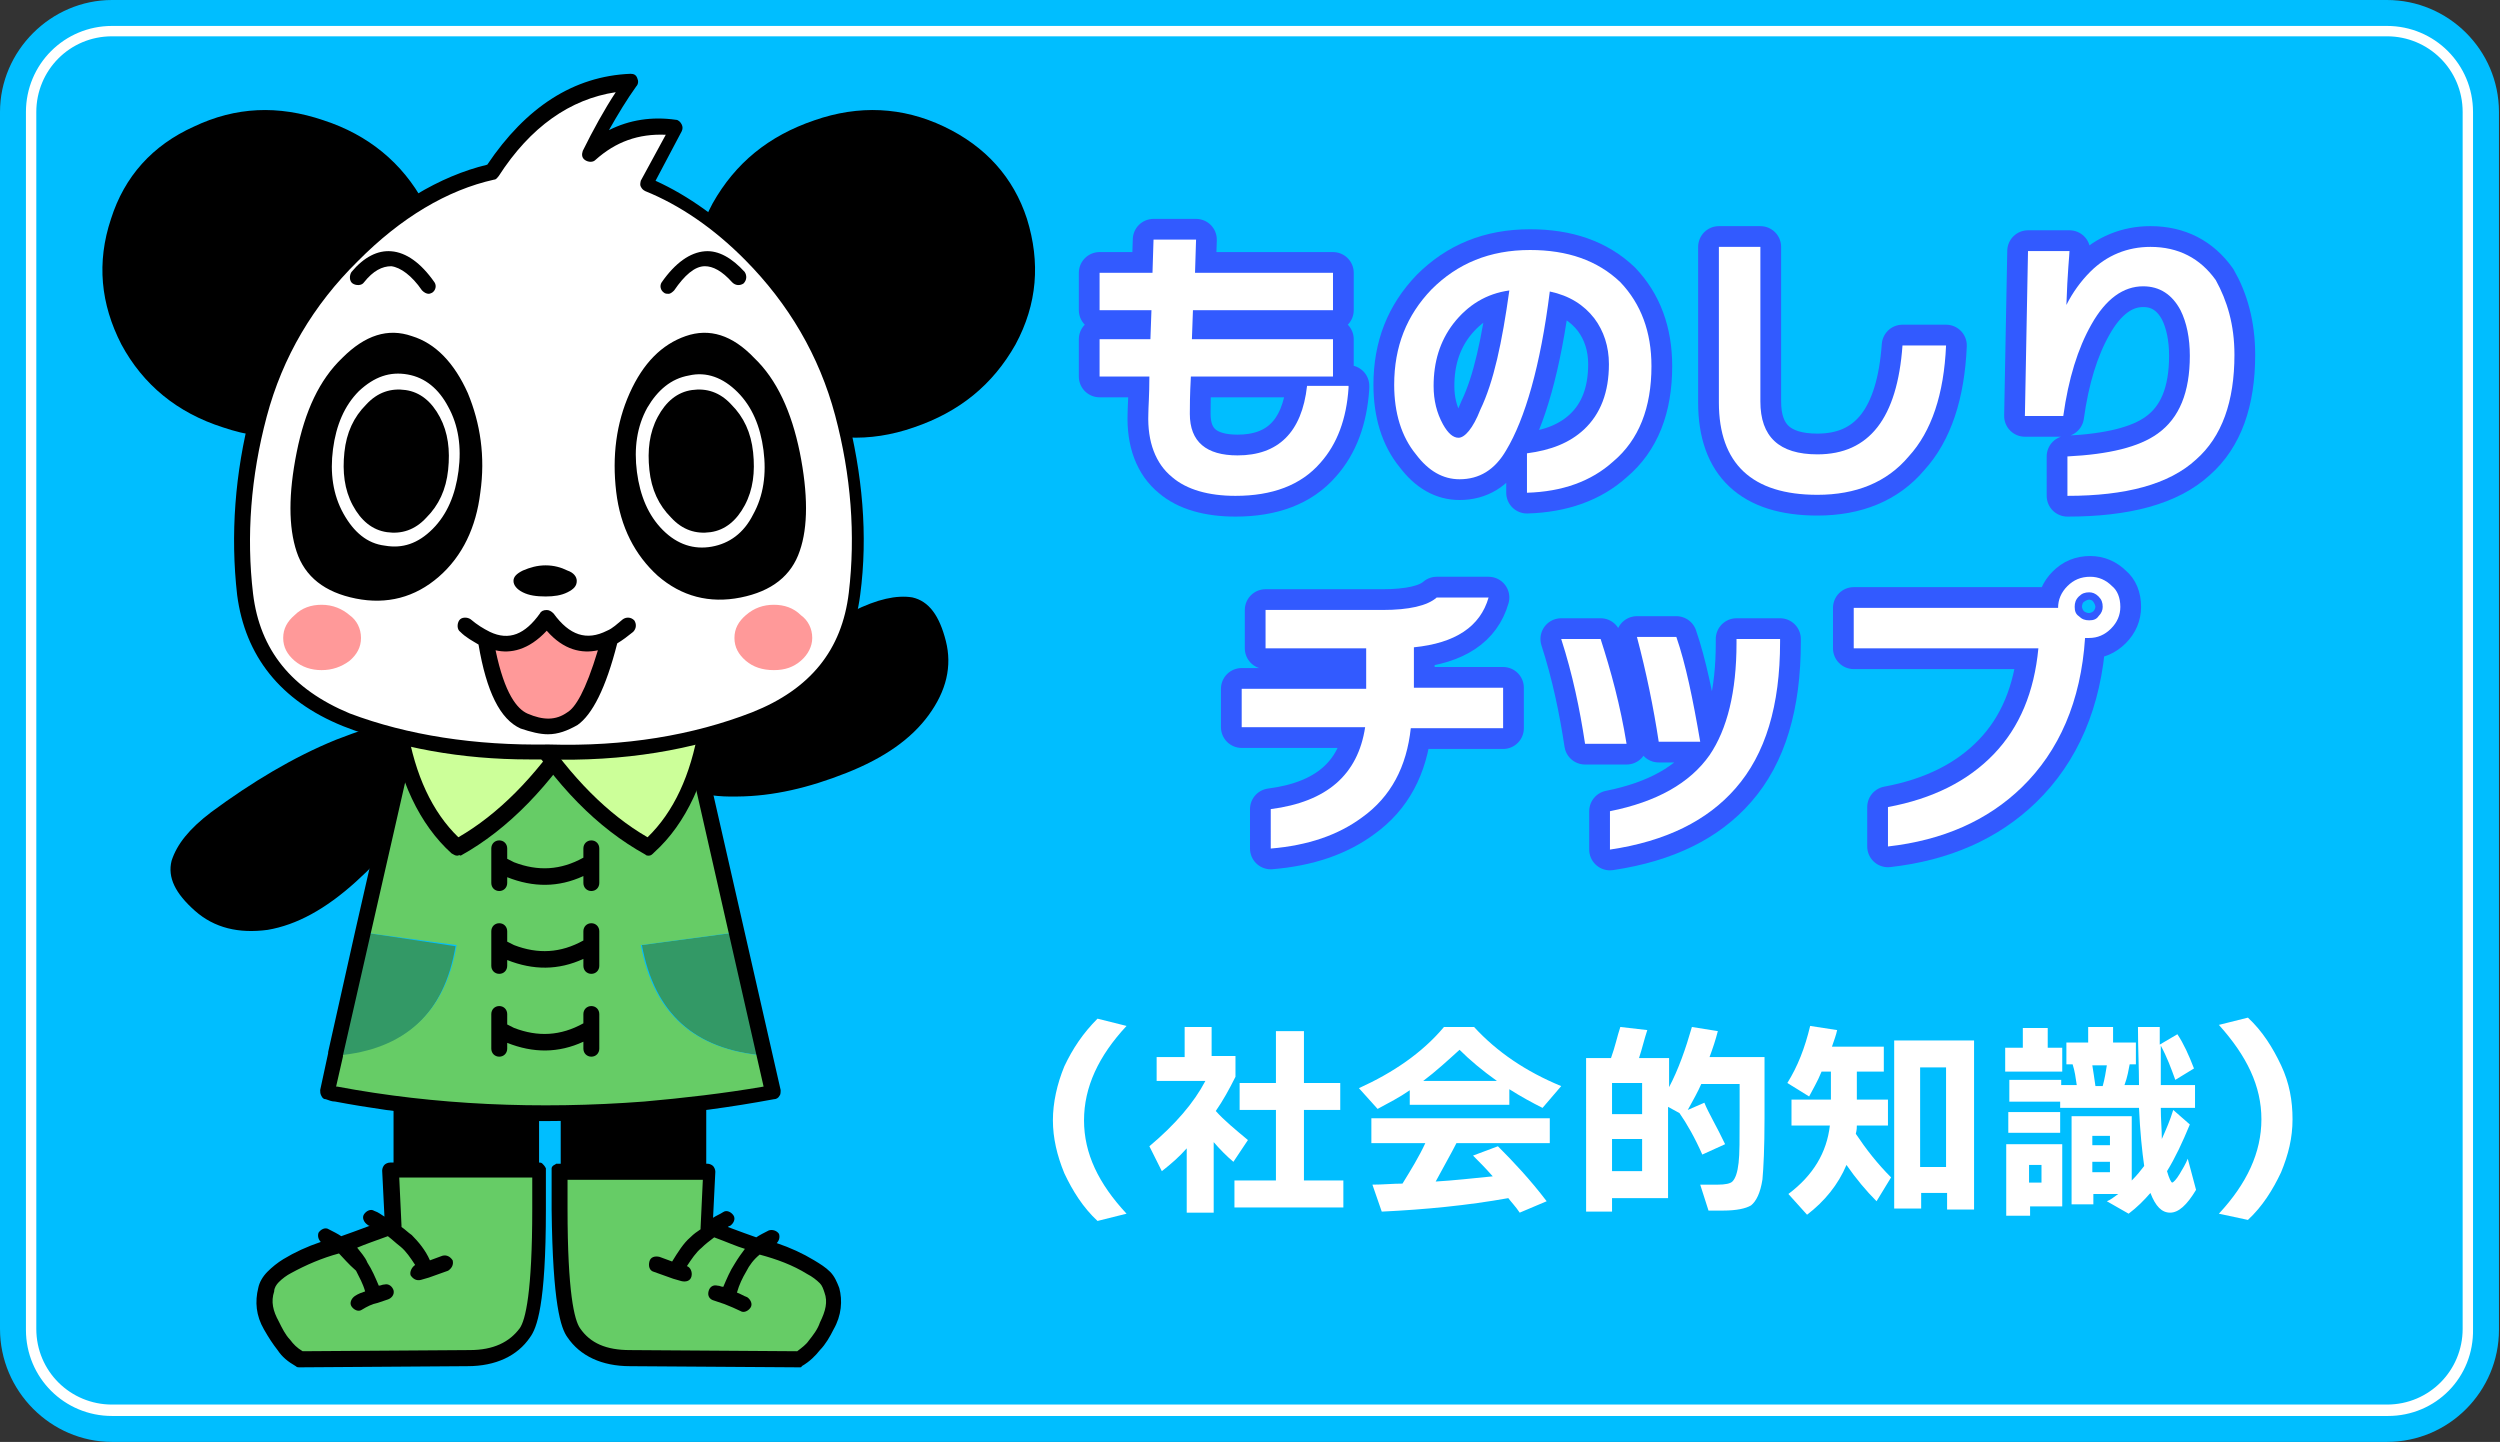
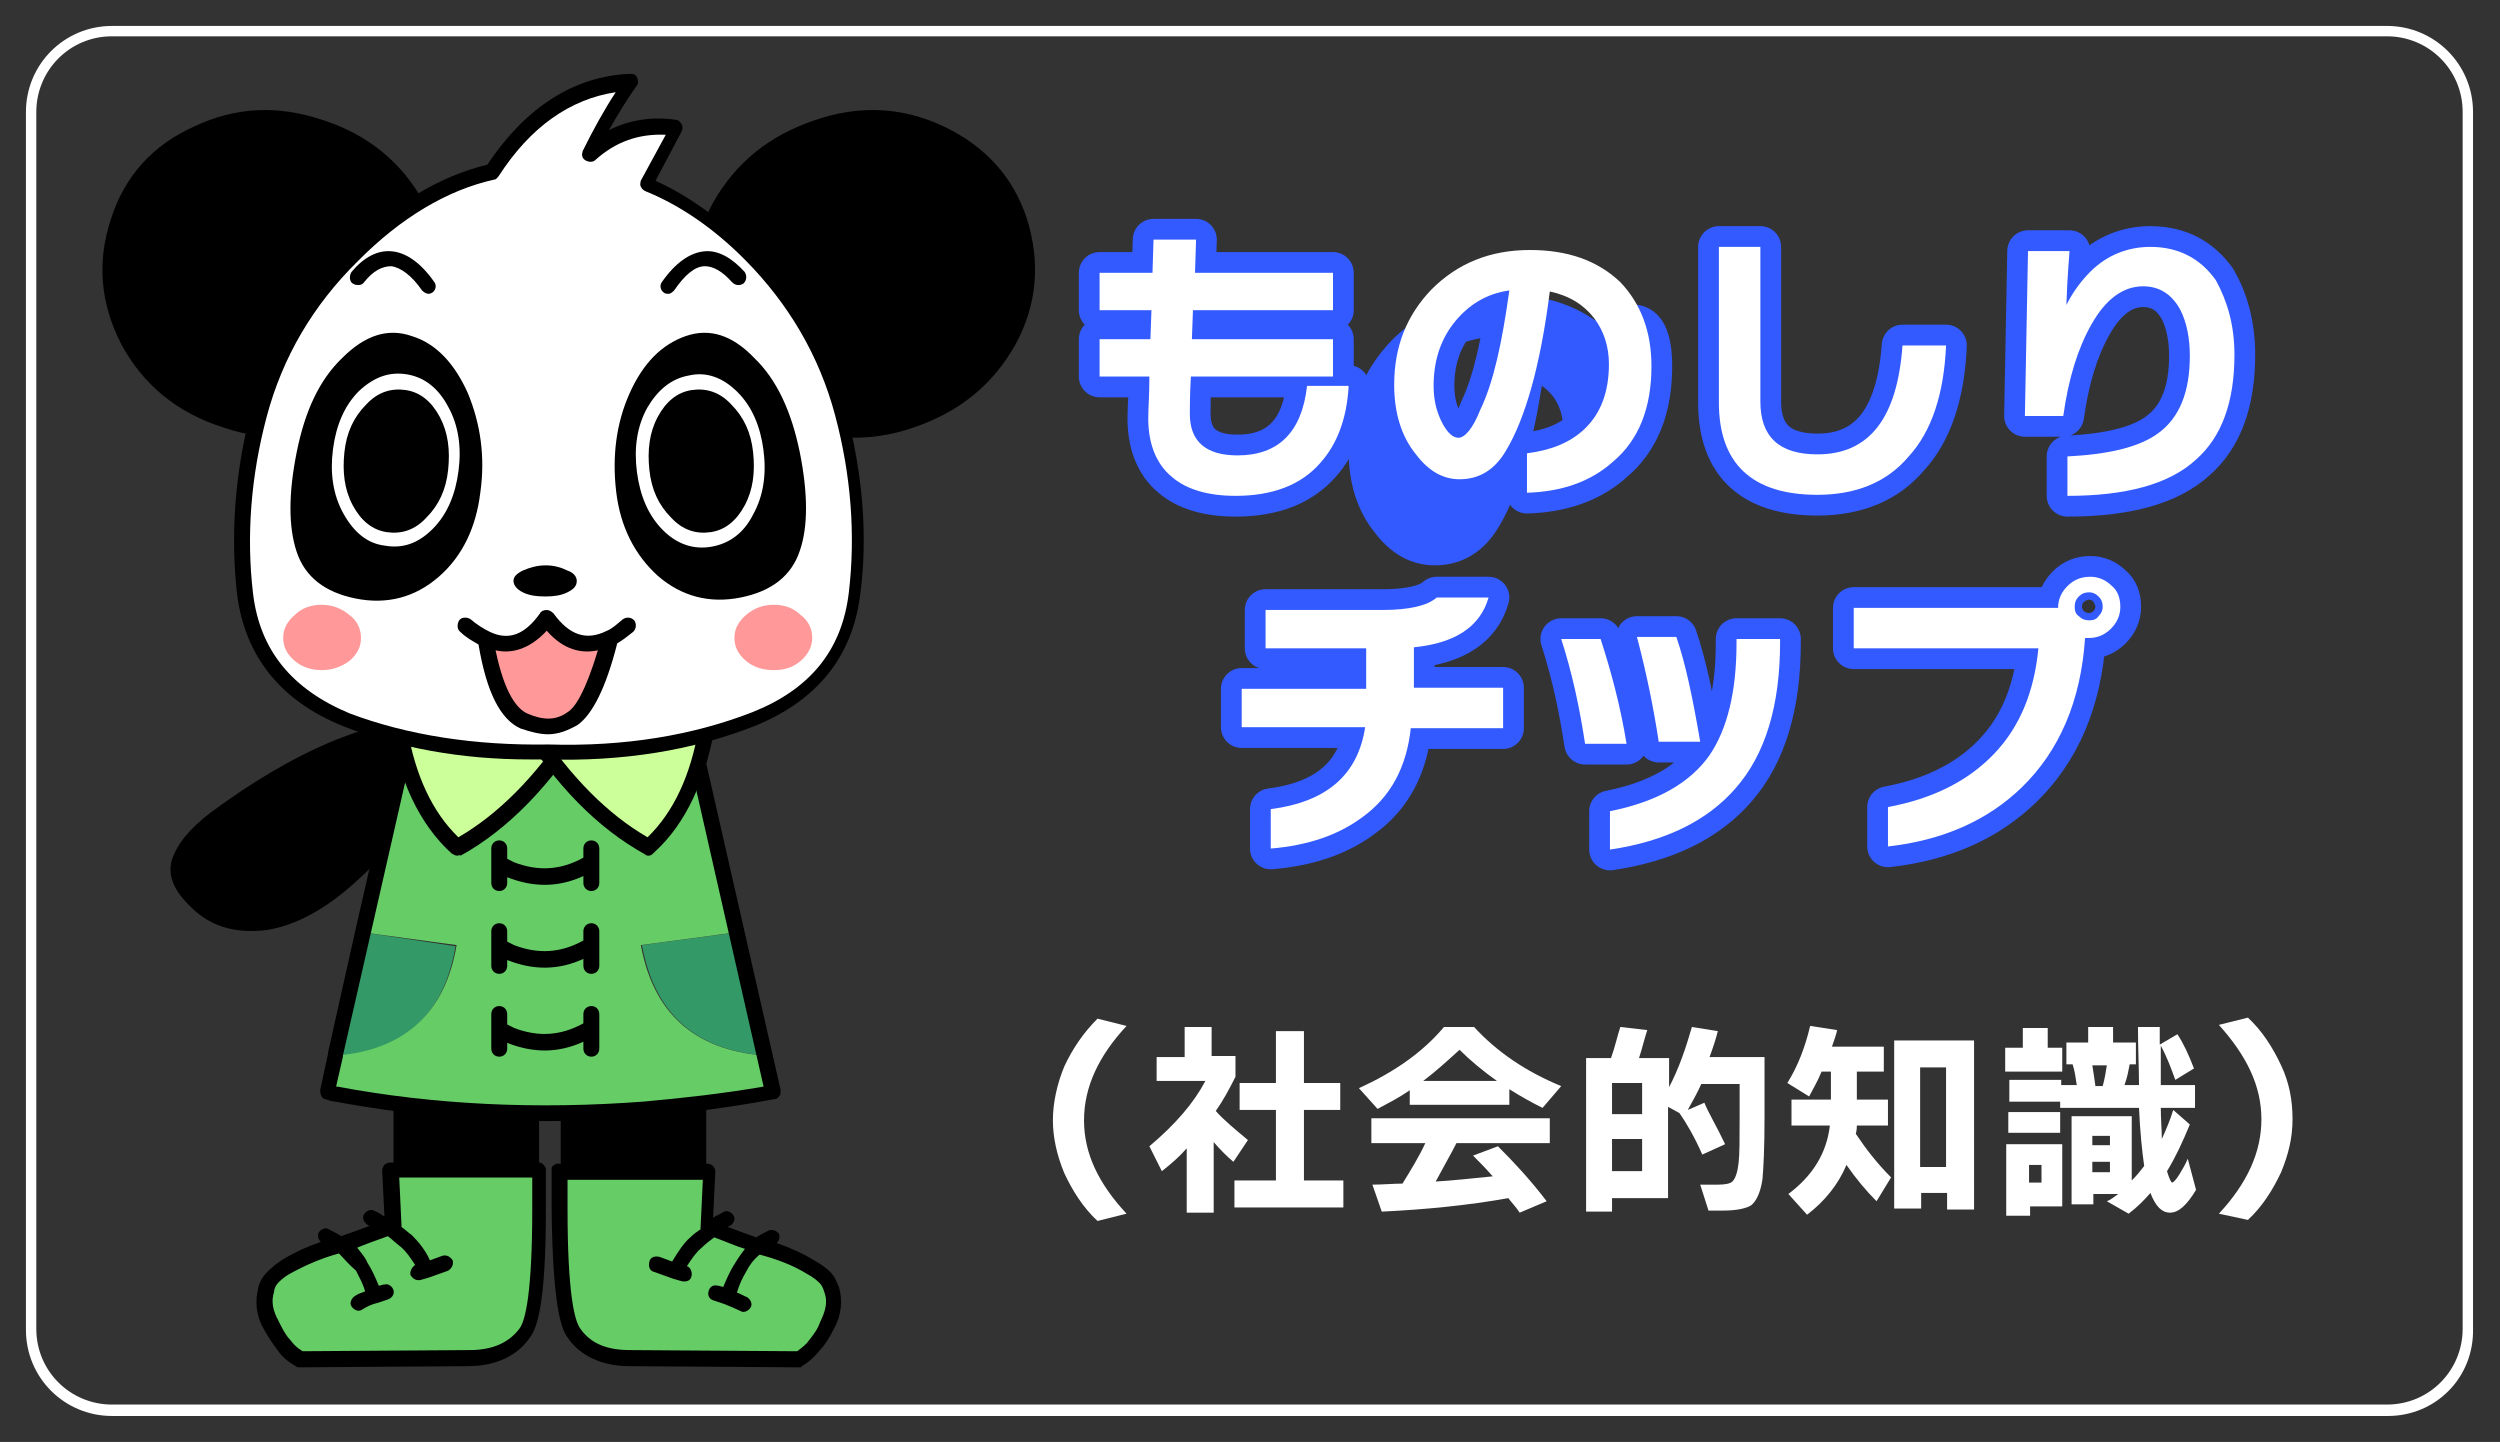
<svg xmlns="http://www.w3.org/2000/svg" version="1.1" id="レイヤー_1" x="0px" y="0px" viewBox="0 0 241 139" style="enable-background:new 0 0 241 139;" xml:space="preserve">
  <rect x="0" y="0" width="241" height="139" fill="#333333" stroke="none" />
  <style type="text/css">
	.st0{fill:#00BEFF;}
	.st1{fill:#FFFFFF;}
	.st2{fill:#325AFF;stroke:#325AFF;stroke-width:4;stroke-linecap:round;stroke-linejoin:round;stroke-miterlimit:10;}
	.st3{fill:#66CC66;}
	.st4{fill:#336666;}
	.st5{fill:#339966;}
	.st6{fill:#CCFF99;}
	.st7{fill:#FF9999;}
</style>
  <g>
-     <path class="st0" d="M10.8,139h219.3c6,0,10.8-4.9,10.8-10.8V10.8c0-6-4.9-10.8-10.8-10.8H10.8C4.9,0,0,4.9,0,10.8v117.3   C0,134.1,4.9,139,10.8,139z" />
    <path class="st1" d="M230.2,136.5H10.8c-4.6,0-8.3-3.7-8.3-8.3V10.8c0-4.6,3.7-8.3,8.3-8.3h219.3c4.6,0,8.3,3.7,8.3,8.3v117.3   C238.5,132.8,234.8,136.5,230.2,136.5z M10.8,3.5c-4.1,0-7.3,3.3-7.3,7.3v117.3c0,4.1,3.3,7.3,7.3,7.3h219.3c4.1,0,7.3-3.3,7.3-7.3   V10.8c0-4.1-3.3-7.3-7.3-7.3H10.8z" />
    <g>
      <g>
        <path class="st2" d="M130,37.4c-0.2,3-1.1,5.4-2.7,7.2c-1.9,2.2-4.7,3.2-8.2,3.2c-2.6,0-4.7-0.6-6.1-1.8     c-1.6-1.3-2.4-3.4-2.3-6.1c0-0.6,0.1-1.8,0.1-3.6h-4.8v-3.6h4.9l0.1-2.8h-5v-3.6h5.1l0.1-3.2h4.1l-0.1,3.2h13.3v3.6h-13.5     l-0.1,2.8h13.6v3.6h-13.7c-0.1,1.8-0.1,3-0.1,3.6c0,2.7,1.6,4,4.6,4c3.9,0,6.2-2.2,6.7-6.7H130z" />
-         <path class="st2" d="M159.2,35.3c0,4-1.2,7.1-3.7,9.2c-2.1,1.9-4.9,2.9-8.3,3v-3.8c2.3-0.3,4.1-1,5.5-2.3     c1.6-1.5,2.4-3.6,2.4-6.3c0-1.7-0.5-3.2-1.4-4.4c-1-1.3-2.4-2.2-4.3-2.6c-0.9,7.2-2.4,12.3-4.2,15.3c-1.1,1.9-2.6,2.8-4.5,2.8     c-1.6,0-3-0.8-4.2-2.4c-1.4-1.7-2.1-4-2.1-6.7c0-3.7,1.2-6.7,3.6-9.2c2.5-2.5,5.6-3.8,9.5-3.8c3.6,0,6.5,1,8.7,3.1     C158.2,29.3,159.2,32,159.2,35.3z M145.5,28c-2.2,0.3-4,1.4-5.4,3.2c-1.3,1.7-1.9,3.7-1.9,6c0,1.4,0.3,2.6,0.9,3.7     c0.5,0.9,1,1.3,1.5,1.3c0.6,0,1.4-0.9,2.1-2.7C144,36.8,144.8,33,145.5,28z" />
+         <path class="st2" d="M159.2,35.3c0,4-1.2,7.1-3.7,9.2c-2.1,1.9-4.9,2.9-8.3,3v-3.8c2.3-0.3,4.1-1,5.5-2.3     c0-1.7-0.5-3.2-1.4-4.4c-1-1.3-2.4-2.2-4.3-2.6c-0.9,7.2-2.4,12.3-4.2,15.3c-1.1,1.9-2.6,2.8-4.5,2.8     c-1.6,0-3-0.8-4.2-2.4c-1.4-1.7-2.1-4-2.1-6.7c0-3.7,1.2-6.7,3.6-9.2c2.5-2.5,5.6-3.8,9.5-3.8c3.6,0,6.5,1,8.7,3.1     C158.2,29.3,159.2,32,159.2,35.3z M145.5,28c-2.2,0.3-4,1.4-5.4,3.2c-1.3,1.7-1.9,3.7-1.9,6c0,1.4,0.3,2.6,0.9,3.7     c0.5,0.9,1,1.3,1.5,1.3c0.6,0,1.4-0.9,2.1-2.7C144,36.8,144.8,33,145.5,28z" />
        <path class="st2" d="M187.6,33.3c-0.2,4.7-1.4,8.3-3.6,10.7c-2.1,2.5-5.1,3.7-8.8,3.7c-6.3,0-9.5-3-9.5-8.9v-15h4v14.9     c0,3.4,1.8,5.1,5.5,5.1c5,0,7.7-3.5,8.2-10.5H187.6z" />
        <path class="st2" d="M215.4,34.2c0,4.5-1.2,7.9-3.7,10.1c-2.6,2.4-6.8,3.5-12.4,3.5V44c4-0.2,6.9-0.9,8.7-2.2     c2.1-1.5,3.1-4,3.1-7.5c0-1.7-0.3-3.2-0.9-4.4c-0.8-1.5-2-2.3-3.6-2.3c-1.9,0-3.6,1.2-5,3.7c-1.3,2.3-2.2,5.2-2.7,8.8h-3.7     c0.1-5.7,0.2-11,0.3-15.9h4c0,0.3-0.2,2.1-0.3,5.2c0.6-1.2,1.4-2.3,2.3-3.2c1.6-1.6,3.6-2.4,5.8-2.4c2.7,0,4.8,1.1,6.3,3.2     C214.7,28.9,215.4,31.3,215.4,34.2z" />
        <path class="st2" d="M144.7,70.2H136c-0.4,3.7-1.9,6.6-4.7,8.6c-2.3,1.7-5.2,2.7-8.8,3V78c5.4-0.7,8.4-3.3,9.1-7.9h-11.9v-3.7h12     v-3.9H122v-3.7h11.3c2.5,0,4.3-0.4,5.2-1.2h5c-0.8,2.8-3.2,4.4-7.2,4.8v3.9h8.6V70.2z" />
        <path class="st2" d="M156.8,71.7h-4c-0.5-3.3-1.2-6.7-2.3-10.1h3.8C155.3,64.7,156.2,68,156.8,71.7z M171.6,61.9     c0,6.1-1.4,10.8-4.3,14.1c-2.7,3.1-6.7,5.1-12.1,5.9v-3.7c4.5-0.9,7.7-2.7,9.6-5.4c1.7-2.5,2.6-6.1,2.6-10.8v-0.4h4.2V61.9z      M163.9,71.5h-4c-0.5-3.3-1.2-6.7-2.1-10.1h3.8C162.5,64,163.2,67.4,163.9,71.5z" />
        <path class="st2" d="M204.4,58.5c0,0.8-0.3,1.5-0.9,2.1c-0.6,0.6-1.3,0.9-2.1,0.9c-0.2,0-0.3,0-0.4,0c-0.4,6.1-2.5,10.9-6.1,14.4     c-3.3,3.2-7.6,5.1-12.9,5.7v-3.8c4.3-0.8,7.7-2.5,10.2-5.1c2.5-2.6,3.9-6,4.3-10.2h-17.8v-3.9h19.7v0c0-0.8,0.3-1.5,0.9-2.1     c0.6-0.6,1.3-0.9,2.2-0.9c0.8,0,1.5,0.3,2.1,0.9C204.1,56.9,204.4,57.6,204.4,58.5z M202.7,58.5c0-0.4-0.1-0.7-0.4-1     c-0.3-0.3-0.6-0.4-0.9-0.4c-0.4,0-0.7,0.1-1,0.4c-0.3,0.3-0.4,0.6-0.4,1c0,0.4,0.1,0.7,0.4,0.9c0.3,0.3,0.6,0.4,1,0.4     c0.4,0,0.7-0.1,0.9-0.4C202.6,59.1,202.7,58.8,202.7,58.5z" />
      </g>
      <g>
        <path class="st1" d="M130,37.4c-0.2,3-1.1,5.4-2.7,7.2c-1.9,2.2-4.7,3.2-8.2,3.2c-2.6,0-4.7-0.6-6.1-1.8     c-1.6-1.3-2.4-3.4-2.3-6.1c0-0.6,0.1-1.8,0.1-3.6h-4.8v-3.6h4.9l0.1-2.8h-5v-3.6h5.1l0.1-3.2h4.1l-0.1,3.2h13.3v3.6h-13.5     l-0.1,2.8h13.6v3.6h-13.7c-0.1,1.8-0.1,3-0.1,3.6c0,2.7,1.6,4,4.6,4c3.9,0,6.2-2.2,6.7-6.7H130z" />
        <path class="st1" d="M159.2,35.3c0,4-1.2,7.1-3.7,9.2c-2.1,1.9-4.9,2.9-8.3,3v-3.8c2.3-0.3,4.1-1,5.5-2.3     c1.6-1.5,2.4-3.6,2.4-6.3c0-1.7-0.5-3.2-1.4-4.4c-1-1.3-2.4-2.2-4.3-2.6c-0.9,7.2-2.4,12.3-4.2,15.3c-1.1,1.9-2.6,2.8-4.5,2.8     c-1.6,0-3-0.8-4.2-2.4c-1.4-1.7-2.1-4-2.1-6.7c0-3.7,1.2-6.7,3.6-9.2c2.5-2.5,5.6-3.8,9.5-3.8c3.6,0,6.5,1,8.7,3.1     C158.2,29.3,159.2,32,159.2,35.3z M145.5,28c-2.2,0.3-4,1.4-5.4,3.2c-1.3,1.7-1.9,3.7-1.9,6c0,1.4,0.3,2.6,0.9,3.7     c0.5,0.9,1,1.3,1.5,1.3c0.6,0,1.4-0.9,2.1-2.7C144,36.8,144.8,33,145.5,28z" />
        <path class="st1" d="M187.6,33.3c-0.2,4.7-1.4,8.3-3.6,10.7c-2.1,2.5-5.1,3.7-8.8,3.7c-6.3,0-9.5-3-9.5-8.9v-15h4v14.9     c0,3.4,1.8,5.1,5.5,5.1c5,0,7.7-3.5,8.2-10.5H187.6z" />
        <path class="st1" d="M215.4,34.2c0,4.5-1.2,7.9-3.7,10.1c-2.6,2.4-6.8,3.5-12.4,3.5V44c4-0.2,6.9-0.9,8.7-2.2     c2.1-1.5,3.1-4,3.1-7.5c0-1.7-0.3-3.2-0.9-4.4c-0.8-1.5-2-2.3-3.6-2.3c-1.9,0-3.6,1.2-5,3.7c-1.3,2.3-2.2,5.2-2.7,8.8h-3.7     c0.1-5.7,0.2-11,0.3-15.9h4c0,0.3-0.2,2.1-0.3,5.2c0.6-1.2,1.4-2.3,2.3-3.2c1.6-1.6,3.6-2.4,5.8-2.4c2.7,0,4.8,1.1,6.3,3.2     C214.7,29,215.4,31.3,215.4,34.2z" />
        <path class="st1" d="M144.7,70.2H136c-0.4,3.7-1.9,6.6-4.7,8.6c-2.3,1.7-5.2,2.7-8.8,3V78c5.4-0.7,8.4-3.3,9.1-7.9h-11.9v-3.7h12     v-3.9H122v-3.7h11.3c2.5,0,4.3-0.4,5.2-1.2h5c-0.8,2.8-3.2,4.4-7.2,4.8v3.9h8.6V70.2z" />
        <path class="st1" d="M156.8,71.7h-4c-0.5-3.3-1.2-6.7-2.3-10.1h3.8C155.3,64.7,156.2,68,156.8,71.7z M171.6,61.9     c0,6.1-1.4,10.8-4.3,14.1c-2.7,3.1-6.7,5.1-12.1,5.9v-3.7c4.5-0.9,7.7-2.7,9.6-5.4c1.7-2.5,2.6-6.1,2.6-10.8v-0.4h4.2V61.9z      M163.9,71.5h-4c-0.5-3.3-1.2-6.7-2.1-10.1h3.8C162.5,64,163.2,67.4,163.9,71.5z" />
        <path class="st1" d="M204.4,58.5c0,0.8-0.3,1.5-0.9,2.1c-0.6,0.6-1.3,0.9-2.1,0.9c-0.2,0-0.3,0-0.4,0c-0.4,6.1-2.5,10.9-6.1,14.4     c-3.3,3.2-7.6,5.1-12.9,5.7v-3.8c4.3-0.8,7.7-2.5,10.2-5.1c2.5-2.6,3.9-6,4.3-10.2h-17.8v-3.9h19.7v0c0-0.8,0.3-1.5,0.9-2.1     c0.6-0.6,1.3-0.9,2.2-0.9c0.8,0,1.5,0.3,2.1,0.9C204.1,56.9,204.4,57.6,204.4,58.5z M202.7,58.5c0-0.4-0.1-0.7-0.4-1     c-0.3-0.3-0.6-0.4-0.9-0.4c-0.4,0-0.7,0.1-1,0.4c-0.3,0.3-0.4,0.6-0.4,1c0,0.4,0.1,0.7,0.4,0.9c0.3,0.3,0.6,0.4,1,0.4     c0.4,0,0.7-0.1,0.9-0.4C202.6,59.1,202.7,58.8,202.7,58.5z" />
      </g>
      <g>
        <path class="st1" d="M108.6,117l-2.8,0.7c-1.4-1.3-2.4-2.9-3.2-4.6c-0.7-1.7-1.1-3.4-1.1-5.1s0.4-3.5,1.1-5.2     c0.8-1.7,1.8-3.2,3.2-4.6l2.8,0.7c-2.7,2.9-4.1,5.9-4.1,9.1S105.9,114.1,108.6,117z" />
        <path class="st1" d="M116.9,116.9h-2.5v-6.2c-0.7,0.8-1.5,1.5-2.4,2.2l-1.2-2.4c2.5-2.1,4.3-4.2,5.4-6.3h-4.7v-2.3h2.7V99h2.6     v2.8h2.3v2c-0.6,1.2-1.2,2.3-1.9,3.3c0.8,0.9,1.9,1.8,3.1,2.8l-1.4,2.1c-0.6-0.5-1.3-1.2-1.9-1.9V116.9z M129.5,116.4H119v-2.6h4     V107h-3.5v-2.6h3.5v-5h2.7v5h3.5v2.6h-3.5v6.8h3.8V116.4z" />
        <path class="st1" d="M145.6,106.5h-9.7v-1.4c-1,0.7-2,1.2-3.1,1.8l-1.8-2c3.3-1.5,6.1-3.4,8.2-5.9h2.9c2.2,2.4,5,4.3,8.4,5.7     l-1.8,2.1c-1-0.5-2.1-1.1-3.2-1.8V106.5z M145.4,115.5c-3.9,0.7-8,1.1-12.2,1.3l-0.9-2.6c1,0,2-0.1,2.9-0.1     c0.8-1.3,1.6-2.6,2.2-3.9h-5.2v-2.4h17.2v2.4h-9c-0.5,1-1.2,2.2-2,3.7c1.7-0.1,3.5-0.3,5.5-0.5c-0.7-0.8-1.3-1.4-1.9-2l2.4-0.9     c1.5,1.5,3.1,3.2,4.7,5.3l-2.6,1.1C146.1,116.3,145.7,115.9,145.4,115.5z M137.2,104.2h7.1c-1.4-1-2.6-2-3.6-3     C139.6,102.2,138.4,103.3,137.2,104.2z" />
        <path class="st1" d="M166.3,110.3l-2.2,1c-0.7-1.6-1.5-3-2.2-4l-1.1-0.6v8.8h-5.4v1.3h-2.5V102h2.4c0.4-1.1,0.6-2.1,0.9-3     l2.6,0.3c-0.3,0.9-0.5,1.8-0.8,2.7h2.9v2.8c0.9-1.7,1.6-3.7,2.2-5.8l2.5,0.4c-0.2,0.8-0.5,1.7-0.8,2.5h5.3v5.9     c0,2.9-0.1,4.8-0.2,5.9c-0.2,1.3-0.6,2.1-1.1,2.5c-0.5,0.3-1.4,0.5-2.7,0.5h-1.4l-0.8-2.5h1.7c0.7,0,1.2-0.1,1.4-0.3     c0.3-0.3,0.5-0.9,0.6-1.8c0.1-0.8,0.1-2.3,0.1-4.6v-3h-3.7c-0.3,0.7-0.8,1.6-1.3,2.5l1.6-0.7     C164.7,107.3,165.5,108.6,166.3,110.3z M158.3,107.4v-3h-2.9v3H158.3z M158.3,112.9v-3.1h-2.9v3.1H158.3z" />
        <path class="st1" d="M182.3,113.5l-1.4,2.3c-1-1-2-2.2-2.9-3.5c-0.8,1.9-2.1,3.5-3.8,4.8l-1.8-2c2.4-1.8,3.7-4,4-6.6h-3.7V106     h3.8v-2.7h-0.9c-0.4,1-0.9,1.8-1.2,2.4l-2.1-1.3c1-1.6,1.7-3.4,2.2-5.5l2.6,0.4c-0.1,0.5-0.3,1-0.5,1.6h5v2.4h-2.6v2.7h3v2.5h-3     c0,0.2,0,0.4-0.1,0.8C179.9,110.8,181,112.2,182.3,113.5z M190.3,116.6h-2.6V115h-2.5v1.5h-2.6v-16.2h7.7V116.6z M187.6,112.5     v-9.6h-2.5v9.6H187.6z" />
        <path class="st1" d="M198.8,103.3h-5.5V101h1.7v-1.9h2.4v1.9h1.4V103.3z M198.8,116.3h-3.1v0.9h-2.3v-6.9h5.4V116.3z      M204.2,115.1h-2.4v1h-2.1v-8.5h5.8v6.2c0.5-0.5,0.9-1,1.2-1.4c-0.2-1.4-0.4-3.3-0.5-5.6h-7.6v-0.6h-4.9v-2.1h5v0.5h1.5     c-0.1-0.7-0.2-1.4-0.4-2h-0.6v-2.1h2.1V99h2.4v1.5h2.2v2.1h-0.6c-0.1,0.5-0.2,1.2-0.5,2h1.4c0-1.7-0.1-3.6-0.1-5.6h2.1v1.7l1.7-1     c0.6,0.9,1.1,2,1.6,3.3l-1.8,1.1c-0.4-1.1-0.8-2.2-1.4-3.3c0,1.5,0,2.7,0,3.8h3.3v2.2h-3.3c0,1.1,0.1,2.1,0.1,3     c0.4-0.9,0.8-1.8,1.1-2.8l1.6,1.4c-0.7,1.7-1.4,3.2-2.2,4.5c0.2,0.7,0.4,1.1,0.5,1.1c0.1,0,0.4-0.3,0.7-0.8     c0.3-0.5,0.6-1,0.8-1.5l0.8,3c-0.9,1.5-1.7,2.2-2.5,2.2c-0.8,0-1.4-0.6-1.9-1.9c-0.6,0.7-1.3,1.4-2.1,2l-2.1-1.2     C203.4,115.7,203.8,115.4,204.2,115.1z M198.6,109.2h-5v-2h5V109.2z M196.8,114v-1.7h-1.2v1.7H196.8z M203.4,110.4v-0.9h-1.7v0.9     H203.4z M203.4,113v-1h-1.7v1H203.4z M201.7,102.7c0.1,0.6,0.2,1.3,0.3,2h0.7c0.2-0.7,0.3-1.4,0.4-2H201.7z" />
        <path class="st1" d="M213.9,117c2.7-2.9,4.1-5.9,4.1-9.1s-1.4-6.1-4.1-9.1l2.8-0.7c1.4,1.3,2.4,2.9,3.2,4.6s1.1,3.4,1.1,5.2     s-0.4,3.4-1.1,5.1c-0.8,1.7-1.8,3.3-3.2,4.6L213.9,117z" />
      </g>
    </g>
    <g>
      <g id="_____1_00000154420027729983761630000009108424574303679879_" transform="matrix( 1.041, 0.343, -0.339, 1.053, 929.2,330.35) ">
        <g>
          <g>
            <g>
              <path d="M-844.1,27.5L-844.1,27.5c-1.5-0.2-3.9,1.1-7.2,3.8c-3.1,2.6-5.9,5.8-8.5,9.4h0c-1.4,2-2,3.6-2,5.1        c0.1,1.5,1.2,2.6,3.3,3.5c2.1,0.9,4.3,0.7,6.6-0.4c2.3-1.2,4.3-3.3,6.1-6.4c1.8-3.1,3-6.1,3.5-9.3l0,0        c0.3-1.7,0.3-2.9,0.1-3.8C-842.4,28.2-843.1,27.6-844.1,27.5z" />
            </g>
          </g>
        </g>
      </g>
      <g id="_____1_00000124124451863351948900000012709768898172941960_" transform="matrix( 1.096, 0, 0, 1.109, 938.85,368.25) ">
        <g>
          <g>
            <g>
              <path d="M-809.2-230.3c0-0.4,0-0.8,0-1.2l0-7.6h-12.8v8.8H-809.2z" />
              <path class="st3" d="M-809.2-226.9c0-1.1,0-2.2,0-3.4h-12.8h-0.2l0.2,4.9c-0.1,0.1-0.3,0.1-0.4,0.2c0.5,0.4,1,0.8,1.5,1.2        c0.7,0.7,1.3,1.5,1.8,2.5l1.7-0.6l-1.7,0.6l-0.7,0.2l0.7-0.2c-0.5-1-1-1.8-1.8-2.5c-0.5-0.4-1-0.8-1.5-1.2        c-2,0.7-3.4,1.2-4.2,1.4c0.7,0.5,1.2,1.1,1.7,1.9c0.4,0.7,0.8,1.6,1.1,2.5c0.4-0.1,0.7-0.2,1.1-0.2c-0.3,0.1-0.7,0.2-1.1,0.2        c-0.5,0.2-1,0.4-1.4,0.6c0.5-0.2,1-0.4,1.4-0.6c-0.3-0.9-0.7-1.8-1.1-2.5c-0.4-0.8-1-1.4-1.7-1.9c-0.1,0-0.2,0.1-0.3,0.1        c-1.6,0.4-3,1-4.4,1.8c-0.5,0.2-0.9,0.5-1.2,0.9c-0.3,0.3-0.5,0.7-0.6,1.1c-0.3,1-0.1,2.1,0.5,3.2c0.3,0.6,0.7,1.2,1.1,1.7        c0.3,0.5,0.8,0.9,1.4,1.2l14.8-0.1c2.3,0,4-0.8,5-2.2C-809.7-217.3-809.2-220.9-809.2-226.9z" />
            </g>
          </g>
          <g>
            <path d="M-830.3-213.2c-0.1,0-0.2,0-0.3-0.1c-0.7-0.4-1.2-0.8-1.6-1.4c-0.4-0.5-0.8-1.1-1.2-1.8c-0.7-1.2-0.8-2.4-0.5-3.6       c0.1-0.5,0.4-1,0.8-1.4c0.4-0.4,0.9-0.8,1.4-1.1c1-0.6,2.1-1.1,3.3-1.5c-0.2-0.2-0.3-0.5-0.2-0.8c0.2-0.3,0.6-0.5,0.9-0.3       c0.4,0.2,0.8,0.4,1.1,0.6c0.6-0.2,1.4-0.5,2.5-0.9c-0.1,0-0.2-0.1-0.2-0.1c-0.3-0.2-0.5-0.6-0.3-0.9c0.2-0.3,0.6-0.5,0.9-0.3       c0.3,0.1,0.6,0.3,0.9,0.5l-0.2-4c0-0.2,0.1-0.4,0.2-0.5c0.1-0.1,0.3-0.2,0.5-0.2h13.1c0.1,0,0.2,0,0.3,0.1l0,0c0,0,0,0,0,0       c0,0,0,0,0,0c0,0,0,0,0,0c0,0,0,0,0,0c0,0,0,0,0,0c0,0,0,0,0,0c0,0,0,0,0,0c0,0,0,0,0,0c0,0,0,0,0,0c0,0,0,0,0,0l0,0       c0,0,0,0,0,0c0,0,0,0,0,0c0,0,0,0,0,0h0c0,0,0,0,0,0c0,0,0,0,0,0c0,0,0,0,0,0c0,0,0,0,0,0c0,0,0,0,0,0c0,0,0,0,0,0c0,0,0,0,0,0       c0,0,0,0,0,0c0,0,0,0,0,0c0,0,0,0,0,0c0,0,0,0,0,0c0,0,0,0,0,0c0,0,0,0,0,0c0,0,0,0,0,0c0,0,0,0,0,0h0c0,0,0,0,0,0l0,0       c0.1,0.1,0.2,0.2,0.3,0.4l0,0c0,0,0,0,0,0c0,0,0,0,0,0c0,0,0,0,0,0v0c0,0.1,0,0.1,0,0.2v0c0,0,0,0,0,0c0,0,0,0,0,0c0,0,0,0,0,0       c0,1.2,0,2.4,0,3.4c0,8.3-0.8,10.3-1.4,11.1c-1.1,1.6-3,2.5-5.5,2.5L-830.3-213.2C-830.3-213.2-830.3-213.2-830.3-213.2z        M-826.8-223.1c-1.5,0.4-2.9,1-4.2,1.7c-0.4,0.2-0.8,0.5-1.1,0.8c-0.2,0.2-0.4,0.5-0.4,0.8c-0.3,0.9-0.1,1.7,0.4,2.6       c0.3,0.6,0.6,1.2,1,1.6c0.3,0.4,0.6,0.7,1.1,1l14.7-0.1c2.1,0,3.5-0.7,4.4-1.9c0.5-0.7,1.1-3.1,1.1-10.4c0-0.9,0-1.8,0-2.7       h-11.7l0.2,4.2c0,0,0,0.1,0,0.1c0.3,0.2,0.6,0.5,0.9,0.7c0.6,0.6,1.2,1.3,1.6,2.2l1.1-0.4c0.4-0.1,0.7,0.1,0.9,0.4       c0.1,0.4-0.1,0.7-0.4,0.9l-1.7,0.6c0,0,0,0,0,0l-0.7,0.2c-0.4,0.1-0.7-0.1-0.9-0.4c-0.1-0.3,0.1-0.7,0.4-0.9       c-0.4-0.6-0.8-1.2-1.3-1.6c-0.4-0.3-0.7-0.6-1.1-0.9c-1.1,0.4-2,0.7-2.7,1c0.3,0.4,0.7,0.8,0.9,1.3c0.4,0.6,0.7,1.3,1,2       c0.2,0,0.3-0.1,0.5-0.1c0.4-0.1,0.7,0.2,0.8,0.5c0.1,0.4-0.2,0.7-0.5,0.8c-0.3,0.1-0.6,0.2-0.9,0.3c0,0,0,0,0,0       c-0.5,0.1-0.9,0.3-1.4,0.6c-0.3,0.2-0.7,0-0.9-0.3c-0.2-0.3,0-0.7,0.3-0.9c0.3-0.2,0.6-0.3,0.9-0.4c-0.2-0.7-0.5-1.2-0.8-1.8       C-826-222.2-826.4-222.7-826.8-223.1z" />
          </g>
        </g>
      </g>
      <g id="_____1_00000038383009991070769430000013247594995336923296_" transform="matrix( -0.166, 1.093, 1.081, 0.168, 979.55,318.55) ">
        <g>
          <g>
            <g>
-               <path d="M-91.7-859.8L-91.7-859.8c-1.5-0.2-3.9,1.1-7.2,3.8c-3.1,2.6-5.9,5.8-8.5,9.4h0c-1.4,2-2,3.6-2,5        c0.1,1.5,1.2,2.6,3.3,3.5c2.1,0.9,4.3,0.7,6.6-0.5c2.3-1.2,4.3-3.3,6.1-6.4c1.8-3.1,3-6.1,3.5-9.2l0,0        c0.3-1.7,0.3-2.9,0.1-3.8C-90-859.2-90.7-859.8-91.7-859.8z" />
-             </g>
+               </g>
          </g>
        </g>
      </g>
      <g id="_____1_00000083050307747183178380000008914455508878083493_" transform="matrix( -1.096, 0, 0, 1.109, 967.35,368.25) ">
        <g>
          <g>
            <g>
              <path d="M833.3-230.3c0-0.4,0-0.8,0-1.2l0-7.6h-12.8v8.8H833.3z" />
              <path class="st3" d="M833.3-226.9c0-1.1,0-2.2,0-3.4h-12.8h-0.2l0.2,4.9c-0.1,0.1-0.3,0.1-0.4,0.2c0.5,0.4,1,0.8,1.5,1.2        c0.7,0.7,1.3,1.5,1.8,2.5l1.7-0.6l-1.7,0.6l-0.7,0.2l0.7-0.2c-0.5-1-1-1.8-1.8-2.5c-0.5-0.4-1-0.8-1.5-1.2        c-2,0.7-3.4,1.2-4.2,1.4c0.7,0.5,1.2,1.1,1.7,1.9c0.4,0.7,0.8,1.6,1.1,2.5c0.4-0.1,0.7-0.2,1.1-0.2c-0.3,0.1-0.7,0.2-1.1,0.2        c-0.5,0.2-1,0.4-1.4,0.6c0.5-0.2,1-0.4,1.4-0.6c-0.3-0.9-0.7-1.8-1.1-2.5c-0.4-0.8-1-1.4-1.7-1.9c-0.1,0-0.2,0.1-0.3,0.1        c-1.6,0.4-3,1-4.4,1.8c-0.5,0.2-0.9,0.5-1.2,0.9c-0.3,0.3-0.5,0.7-0.6,1.1c-0.3,1-0.1,2.1,0.5,3.2c0.3,0.6,0.7,1.2,1.1,1.7        c0.3,0.5,0.8,0.9,1.4,1.2l14.8-0.1c2.3,0,4-0.8,5-2.2C832.9-217.3,833.3-220.9,833.3-226.9z" />
            </g>
          </g>
          <g>
            <path d="M812.3-213.2C812.3-213.2,812.3-213.2,812.3-213.2l14.9-0.1c2.5,0,4.4-0.9,5.5-2.5c0.6-0.8,1.3-2.9,1.4-11.1       c0-1.1,0-2.2,0-3.4c0,0,0,0,0,0c0,0,0,0,0,0c0,0,0,0,0,0v0c0-0.1,0-0.1,0-0.2l0,0c0,0,0,0,0,0c0,0,0,0,0,0c0,0,0,0,0,0v0       c0,0,0,0,0,0c0,0,0,0,0,0l0,0c0-0.1-0.1-0.2-0.1-0.2l0,0c0,0,0,0,0,0c0,0,0,0,0,0c0,0,0,0,0,0l0,0c0,0,0,0,0,0l0,0       c-0.1-0.1-0.2-0.1-0.3-0.2l0,0c0,0,0,0,0,0c0,0,0,0,0,0c0,0,0,0,0,0c0,0,0,0,0,0c0,0,0,0,0,0h0c-0.1,0-0.2,0-0.2,0h-13.1       c-0.2,0-0.4,0.1-0.5,0.2c-0.1,0.1-0.2,0.3-0.2,0.5l0.2,4c-0.3-0.2-0.6-0.3-0.9-0.5c-0.3-0.2-0.7,0-0.9,0.3       c-0.2,0.3,0,0.7,0.3,0.9c0.1,0,0.2,0.1,0.2,0.1c-1.1,0.4-1.9,0.7-2.5,0.9c-0.3-0.2-0.7-0.4-1.1-0.6c-0.3-0.1-0.7,0-0.9,0.3       c-0.1,0.3,0,0.6,0.2,0.8c-1.2,0.4-2.3,0.9-3.3,1.5c-0.5,0.3-1,0.6-1.4,1c-0.4,0.4-0.6,0.9-0.8,1.4c-0.3,1.1-0.2,2.4,0.5,3.6       c0.3,0.6,0.7,1.3,1.2,1.8c0.4,0.5,0.9,1,1.6,1.4C812.1-213.2,812.2-213.2,812.3-213.2z M832.7-229.7c0,1,0,1.9,0,2.7       c0,7.3-0.6,9.7-1.1,10.4c-0.9,1.3-2.3,1.9-4.4,1.9l-14.7,0.1c-0.4-0.3-0.8-0.6-1-0.9c-0.4-0.5-0.8-1-1-1.6       c-0.5-1-0.7-1.8-0.4-2.6c0.1-0.3,0.2-0.6,0.4-0.8c0.3-0.3,0.7-0.6,1.1-0.8c1.3-0.8,2.7-1.3,4.2-1.7c0.5,0.4,0.9,0.9,1.2,1.5       c0.3,0.5,0.6,1.1,0.8,1.8c-0.3,0.1-0.6,0.3-0.9,0.4c-0.3,0.2-0.5,0.6-0.3,0.9c0.2,0.3,0.6,0.5,0.9,0.3c0.4-0.2,0.9-0.4,1.4-0.6       l0,0c0,0,0,0,0,0h0c0,0,0,0,0,0c0.3-0.1,0.6-0.2,0.9-0.3c0.4-0.1,0.6-0.4,0.5-0.8c-0.1-0.4-0.4-0.6-0.8-0.5       c-0.2,0-0.3,0.1-0.5,0.1c-0.3-0.7-0.6-1.4-1-2c-0.3-0.5-0.6-0.9-0.9-1.3c0.7-0.2,1.6-0.6,2.7-1c0.4,0.3,0.8,0.6,1.1,0.9       c0.5,0.4,0.9,1,1.3,1.6c-0.3,0.1-0.5,0.5-0.4,0.9c0.1,0.4,0.5,0.5,0.9,0.4l0.7-0.2c0,0,0,0,0,0l1.7-0.6       c0.4-0.1,0.5-0.5,0.4-0.9c-0.1-0.4-0.5-0.5-0.9-0.4l-1.1,0.4c-0.5-0.8-1-1.6-1.6-2.1c-0.3-0.3-0.6-0.5-0.9-0.7c0,0,0-0.1,0-0.1       l-0.2-4.2H832.7z" />
          </g>
        </g>
      </g>
      <g id="_____1_00000084502195391682305710000010791682282897663418_" transform="matrix( 1.096, 0, 0, 1.109, 953.15,339.3) ">
        <g>
          <g>
            <g>
              <path class="st4" d="M-840.2-214.3L-840.2-214.3c0,0,0.1,0,0.1,0.1L-840.2-214.3 M-811.7-225c0,0.1,0,0.2,0,0.3        C-811.7-224.8-811.7-224.9-811.7-225L-811.7-225z" />
              <path class="st5" d="M-837.7-224.9l-2.5,10.7l0.1,0.1c6-0.5,9.5-3.7,10.5-9.6L-837.7-224.9 M-804.9-224.9l-8.3,1.1        c1.1,5.9,4.6,9.1,10.8,9.6L-804.9-224.9z" />
              <path class="st3" d="M-809.1-243.1h-24.4l-4.2,18.2l8.2,1.1c-1,5.9-4.6,9.1-10.5,9.6c0,0-0.1,0-0.1,0l-0.8,3.2        c0.3,0.1,0.6,0.1,0.9,0.1c8.7,1.6,17.7,2.1,27.1,1.3c3.7-0.3,7.5-0.8,11.2-1.4l-0.8-3.2c-6.1-0.5-9.7-3.7-10.8-9.6l8.3-1.1        L-809.1-243.1 M-811.7-224.7c0-0.1,0-0.2,0-0.3l0,0C-811.7-224.9-811.7-224.8-811.7-224.7z" />
            </g>
          </g>
          <g>
            <path d="M-821.8-208.5c-6.3,0-12.5-0.6-18.4-1.7c-0.3,0-0.5-0.1-0.8-0.2c-0.2,0-0.3-0.1-0.4-0.3c-0.1-0.2-0.1-0.3-0.1-0.5       l0.7-3.2c0,0,0-0.1,0-0.1l2.4-10.6c0,0,0,0,0,0l4.2-18.2c0.1-0.3,0.3-0.5,0.7-0.5h24.4c0.3,0,0.6,0.2,0.7,0.5l7.4,32.1       c0,0.2,0,0.4-0.1,0.5c-0.1,0.2-0.3,0.3-0.5,0.3c-3.8,0.7-7.6,1.2-11.3,1.5C-815.9-208.6-818.9-208.5-821.8-208.5z        M-840.1-211.5c0,0,0.1,0,0.1,0c8.6,1.6,17.7,2,27,1.3c3.4-0.3,7-0.7,10.5-1.3l-7.1-30.9H-833l-6.5,28.2c0,0,0,0.1,0,0.1       L-840.1-211.5z M-840.2-214.2L-840.2-214.2L-840.2-214.2z" />
          </g>
        </g>
        <g id="_____1_00000018926147282441068610000010856102436457335183_" transform="matrix( 1, 0, 0, 1, -0.35,-4.2) ">
          <g transform="matrix( 1, 0, 0, 1, -331.9,-91.4) ">
            <g>
              <path d="M-485.4-132.9c-0.4,0-0.7-0.3-0.7-0.7v-0.6c-2.2,1-4.4,1-6.7,0.1c0,0,0,0,0,0v0.5c0,0.4-0.3,0.7-0.7,0.7        s-0.7-0.3-0.7-0.7v-3c0-0.4,0.3-0.7,0.7-0.7s0.7,0.3,0.7,0.7v0.9c0.2,0.1,0.4,0.2,0.6,0.3c2.1,0.8,4.1,0.7,6.1-0.4v-0.8        c0-0.4,0.3-0.7,0.7-0.7s0.7,0.3,0.7,0.7v3C-484.7-133.2-485-132.9-485.4-132.9z" />
            </g>
          </g>
        </g>
        <g id="_____1_00000183968441500950769120000015418794663730851516_" transform="matrix( 1, 0, 0, 1, -0.35,3) ">
          <g transform="matrix( 1, 0, 0, 1, -331.9,-91.4) ">
            <g>
              <path d="M-485.4-132.9c-0.4,0-0.7-0.3-0.7-0.7v-0.6c-2.2,1-4.4,1-6.7,0.1c0,0,0,0,0,0v0.5c0,0.4-0.3,0.7-0.7,0.7        s-0.7-0.3-0.7-0.7v-3c0-0.4,0.3-0.7,0.7-0.7s0.7,0.3,0.7,0.7v0.9c0.2,0.1,0.4,0.2,0.6,0.3c2.1,0.8,4.1,0.7,6.1-0.4v-0.8        c0-0.4,0.3-0.7,0.7-0.7s0.7,0.3,0.7,0.7v3C-484.7-133.2-485-132.9-485.4-132.9z" />
            </g>
          </g>
        </g>
        <g id="_____1_00000177443340425852319370000017651521709870842779_" transform="matrix( 1, 0, 0, 1, -0.35,10.2) ">
          <g transform="matrix( 1, 0, 0, 1, -331.9,-91.4) ">
            <g>
              <path d="M-485.4-132.9c-0.4,0-0.7-0.3-0.7-0.7v-0.6c-2.2,1-4.4,1-6.7,0.1c0,0,0,0,0,0v0.5c0,0.4-0.3,0.7-0.7,0.7        s-0.7-0.3-0.7-0.7v-3c0-0.4,0.3-0.7,0.7-0.7s0.7,0.3,0.7,0.7v0.9c0.2,0.1,0.4,0.2,0.6,0.3c2.1,0.8,4.1,0.7,6.1-0.4v-0.8        c0-0.4,0.3-0.7,0.7-0.7s0.7,0.3,0.7,0.7v3C-484.7-133.2-485-132.9-485.4-132.9z" />
            </g>
          </g>
        </g>
      </g>
      <g id="_____1_00000163073490941919451460000015521445418331895428_" transform="matrix( 1.096, 0, 0, 1.109, 947.4,326.8) ">
        <g>
          <g>
            <g>
              <path class="st6" d="M-824.2-221c4.1-2.2,7.7-5.9,10.9-11h-16.1C-828.6-227.1-826.9-223.5-824.2-221z" />
            </g>
          </g>
          <g>
            <path d="M-824.2-220.3c-0.2,0-0.3-0.1-0.5-0.2c-2.8-2.5-4.7-6.4-5.4-11.4c0-0.2,0-0.4,0.2-0.5c0.1-0.1,0.3-0.2,0.5-0.2h16.1       c0.2,0,0.5,0.1,0.6,0.3c0.1,0.2,0.1,0.5,0,0.7c-3.3,5.2-7,9-11.2,11.3C-824-220.4-824.1-220.3-824.2-220.3z M-828.6-231.4       c0.7,4.1,2.2,7.3,4.5,9.5c3.5-2,6.7-5.2,9.6-9.5H-828.6z" />
          </g>
        </g>
      </g>
      <g id="_____1_00000151519958848681954220000018247809761346593183_" transform="matrix( -1.096, 0, 0, 1.109, 959.5,326.8) ">
        <g>
          <g>
            <g>
              <path class="st6" d="M818.4-221c4.1-2.2,7.7-5.9,10.9-11h-16.1C813.9-227.1,815.7-223.5,818.4-221z" />
            </g>
          </g>
          <g>
            <path d="M818.4-220.3c0.1,0,0.2,0,0.3-0.1c4.2-2.3,7.9-6,11.2-11.3c0.1-0.2,0.1-0.5,0-0.7c-0.1-0.2-0.3-0.3-0.6-0.3h-16.1       c-0.2,0-0.4,0.1-0.5,0.2c-0.1,0.1-0.2,0.3-0.2,0.5c0.8,5,2.6,8.9,5.4,11.4C818.1-220.4,818.2-220.3,818.4-220.3z M828.1-231.4       c-2.9,4.3-6.1,7.5-9.6,9.5c-2.3-2.2-3.8-5.4-4.5-9.5H828.1z" />
          </g>
        </g>
      </g>
      <g>
        <g>
          <g>
            <path d="M11.7,33.2c2.1,3.9,5.4,6.6,9.8,8c4.4,1.5,8.5,1.2,12.5-0.6c4-1.8,6.7-4.8,8-9c1.3-4.1,1-8.1-1.1-12       c-2.1-3.9-5.4-6.6-9.7-8c-4.4-1.5-8.5-1.3-12.5,0.6c-4,1.8-6.7,4.8-8,8.9C9.3,25.3,9.7,29.3,11.7,33.2 M91,12.2       c-4-1.9-8.2-2.1-12.5-0.6c-4.4,1.5-7.6,4.1-9.8,8c-2.1,3.9-2.4,7.9-1.1,12c1.3,4.1,4,7.1,8,9c4,1.9,8.2,2.1,12.5,0.6       c4.4-1.5,7.6-4.1,9.8-8c2.1-3.9,2.4-7.9,1.1-12.1C97.7,17.1,95,14.1,91,12.2z" />
          </g>
        </g>
      </g>
      <g id="_____1_00000117652256971955978540000016318438075313041049_" transform="matrix( 1.096, 0, 0, 1.109, 953.2,291.35) ">
        <g transform="matrix( 1, 0, 0, 1, -331.85,-52.3) ">
          <g>
            <g>
              <path class="st1" d="M-482.3-203.4c-4.9,0.2-8.9,2.8-12.2,7.8c-4.3,1-8.4,3.4-12.4,7.2c-4,3.9-6.7,8.5-8.1,13.8        c-1.4,5.3-1.8,10.6-1.2,15.7c0.6,5.1,3.6,8.8,8.9,10.9c5.3,2.1,11.2,3.1,17.8,2.8c6.8,0.2,12.8-0.7,18.1-2.8        c5.3-2.1,8.3-5.8,8.9-10.9c0.6-5.1,0.2-10.4-1.2-15.7c-1.4-5.3-4.1-9.9-8.2-13.8c-2.9-2.8-5.9-4.9-9-6.1l2.6-5        c-3-0.4-5.5,0.4-7.7,2.2C-484.8-199.5-483.6-201.6-482.3-203.4z" />
            </g>
          </g>
          <g>
            <path d="M-491.3-144.4c-6,0-11.5-1-16.4-2.9c-5.5-2.2-8.6-6.1-9.3-11.4c-0.6-5.2-0.2-10.6,1.2-15.9c1.5-5.4,4.3-10.2,8.4-14.1       c4-3.9,8.2-6.4,12.4-7.4c3.4-5,7.6-7.7,12.6-7.9c0.3,0,0.5,0.1,0.6,0.4c0.1,0.2,0.1,0.5-0.1,0.7c-0.8,1.1-1.6,2.4-2.4,3.8       c1.8-0.9,3.8-1.2,5.9-0.9c0.2,0,0.4,0.2,0.5,0.4c0.1,0.2,0.1,0.4,0,0.6l-2.3,4.3c2.9,1.3,5.7,3.3,8.5,6c4.1,4,6.9,8.7,8.3,14.1       c1.4,5.4,1.9,10.7,1.2,15.9c-0.7,5.4-3.8,9.2-9.3,11.4c-5.4,2.1-11.5,3.1-18.4,2.9C-490.2-144.4-490.7-144.4-491.3-144.4z        M-489.6-145.7c6.7,0.2,12.7-0.8,17.9-2.8c5.1-2,7.9-5.4,8.5-10.4c0.6-5,0.2-10.2-1.2-15.4c-1.4-5.2-4.1-9.7-7.9-13.5       c-2.8-2.8-5.8-4.8-8.8-6c-0.2-0.1-0.3-0.2-0.4-0.4c-0.1-0.2,0-0.4,0-0.5l2.2-4c-2.4-0.1-4.4,0.6-6.2,2.2       c-0.2,0.2-0.6,0.2-0.9,0c-0.3-0.2-0.3-0.5-0.2-0.8c0.9-1.8,1.9-3.6,2.9-5.1c-4,0.6-7.5,3-10.3,7.3c-0.1,0.1-0.2,0.3-0.4,0.3       c-4.1,0.9-8.2,3.3-12,7.1c-3.9,3.8-6.6,8.3-8,13.5c-1.4,5.2-1.8,10.4-1.2,15.4c0.6,4.9,3.4,8.3,8.5,10.4       C-502-146.5-496.1-145.6-489.6-145.7z" />
          </g>
        </g>
      </g>
      <g id="_____1_00000052825295558869968570000015088646467705480877_" transform="matrix( -1.096, 0, 0, 1.109, 968.15,277.45) ">
        <g transform="matrix( 1.178, 0, 0, 1.28, -248.55,-319.6) ">
          <g transform="matrix( 0.849, 0, 0, 0.781, 210.95,249.6) ">
            <path d="M824.5-224.6c0.1,0,0.3,0,0.4-0.1c0.3-0.2,0.4-0.6,0.2-0.9c-1.2-1.7-2.5-2.6-3.8-2.7c-1.2-0.1-2.4,0.6-3.5,1.8       c-0.2,0.3-0.2,0.7,0.1,1c0.3,0.2,0.7,0.2,1-0.1c0.9-1,1.7-1.4,2.4-1.4c0.9,0,1.8,0.8,2.7,2.1       C824.1-224.8,824.3-224.6,824.5-224.6z" />
          </g>
        </g>
      </g>
      <g>
        <g>
          <g>
            <path d="M45.1,37.9c-1.3-2.9-3.1-4.8-5.4-5.5c-2.3-0.8-4.5-0.1-6.7,2.1c-2.2,2.1-3.6,5.1-4.4,9.1c-0.8,4-0.8,7.2,0,9.6       c0.8,2.4,2.7,3.9,5.7,4.5c3,0.6,5.7-0.1,8-2.1c2.3-2,3.6-4.8,4-8.1C46.8,44,46.3,40.8,45.1,37.9 M77.1,43.6       c-0.8-3.9-2.2-7-4.4-9.1c-2.1-2.2-4.3-2.9-6.6-2.1c-2.3,0.8-4.1,2.6-5.4,5.5c-1.3,2.9-1.7,6.1-1.3,9.5c0.4,3.4,1.8,6.1,4,8.1       c2.3,2,5,2.7,8,2.1c3-0.6,4.9-2.1,5.7-4.5C77.9,50.8,77.9,47.6,77.1,43.6z" />
          </g>
        </g>
      </g>
      <g>
        <g>
          <g>
            <path class="st1" d="M39.3,36.1c-1.7-0.3-3.2,0.2-4.7,1.6c-1.4,1.4-2.2,3.3-2.5,5.6c-0.3,2.3,0,4.4,1,6.2c1,1.8,2.3,2.9,4,3.1       c1.7,0.3,3.2-0.2,4.6-1.6c1.4-1.4,2.2-3.3,2.5-5.6s0-4.4-1-6.2C42.3,37.5,41,36.4,39.3,36.1 M72.6,49.6c1-1.8,1.3-3.9,1-6.2       c-0.3-2.3-1.1-4.2-2.5-5.6c-1.4-1.4-3-2-4.7-1.6c-1.7,0.3-3,1.4-4,3.1c-1,1.8-1.3,3.9-1,6.2s1.1,4.2,2.5,5.6       c1.4,1.4,3,1.9,4.7,1.6S71.7,51.4,72.6,49.6z" />
          </g>
        </g>
      </g>
      <g id="_____1_00000159468148915060943320000014522335449719315332_" transform="matrix( 1.096, 0, 0, 1.109, 938.25,277.45) ">
        <g transform="matrix( 1.178, 0, 0, 1.28, -248.55,-319.6) ">
          <g transform="matrix( 0.849, 0, 0, 0.781, 210.95,249.6) ">
            <path d="M-818.2-224.6c-0.2,0-0.4-0.1-0.6-0.3c-0.9-1.3-1.9-2-2.7-2.1c-0.8,0-1.6,0.4-2.4,1.4c-0.2,0.3-0.7,0.3-1,0.1       c-0.3-0.2-0.3-0.7-0.1-1c1.1-1.3,2.3-1.9,3.5-1.8c1.3,0.1,2.6,1,3.8,2.7c0.2,0.3,0.1,0.7-0.2,0.9       C-817.9-224.7-818.1-224.6-818.2-224.6z" />
          </g>
        </g>
      </g>
      <g id="_____1_00000074431512473908695120000013935932814317006520_" transform="matrix( 1.096, 0, 0, 1.109, 952.85,313.1) ">
        <g>
          <g>
            <g>
              <path class="st7" d="M-819.1-219.9c1.2-0.8,2.3-3.1,3.3-7c-2.1,1.1-3.9,0.5-5.5-1.8c-1.5,2.1-3.3,2.7-5.2,1.8        c0.6,4,1.8,6.4,3.3,7.1C-821.7-219-820.3-219-819.1-219.9z" />
            </g>
          </g>
          <g>
            <path d="M-821.2-218.5c-0.7,0-1.5-0.2-2.4-0.5c-1.8-0.8-3-3.2-3.7-7.3c-0.5-0.3-1.1-0.6-1.6-1.1c-0.3-0.2-0.3-0.7-0.1-1       c0.2-0.3,0.7-0.3,1-0.1c0.6,0.5,1.1,0.8,1.7,1.1c0,0,0,0,0,0c1.7,0.8,3.1,0.2,4.4-1.6c0.1-0.2,0.3-0.3,0.6-0.3l0,0       c0.2,0,0.4,0.1,0.6,0.3c1.4,1.9,2.9,2.4,4.7,1.5c0.5-0.2,0.9-0.6,1.4-1c0.3-0.2,0.7-0.2,1,0.1c0.2,0.3,0.2,0.7-0.1,1       c-0.5,0.4-0.9,0.7-1.4,1c-1,3.9-2.2,6.2-3.5,7.1C-819.5-218.8-820.3-218.5-821.2-218.5z M-825.8-225.8c0.8,3.8,1.9,5.1,2.8,5.5       c1.4,0.6,2.5,0.6,3.5-0.1c0.7-0.4,1.6-1.8,2.7-5.4c-1.4,0.3-3,0-4.5-1.7C-822.9-225.8-824.5-225.5-825.8-225.8z" />
          </g>
        </g>
      </g>
      <g>
        <g>
          <g>
            <path class="st7" d="M34.8,61.5c0-0.9-0.4-1.7-1.1-2.2c-0.7-0.6-1.6-1-2.7-1c-1,0-1.9,0.3-2.6,1c-0.7,0.6-1.1,1.3-1.1,2.2       c0,0.9,0.4,1.6,1.1,2.2c0.7,0.6,1.6,0.9,2.6,0.9c1,0,1.9-0.3,2.7-0.9C34.4,63.1,34.8,62.4,34.8,61.5 M74.6,58.3       c-1,0-1.9,0.3-2.7,1c-0.7,0.6-1.1,1.3-1.1,2.2c0,0.9,0.4,1.6,1.1,2.2c0.7,0.6,1.6,0.9,2.7,0.9s1.9-0.3,2.6-0.9       c0.7-0.6,1.1-1.4,1.1-2.2c0-0.9-0.4-1.7-1.1-2.2C76.5,58.6,75.6,58.3,74.6,58.3z" />
          </g>
        </g>
      </g>
      <g>
        <g>
          <g>
            <path d="M39.1,37.6c-1.4-0.2-2.7,0.2-3.8,1.4c-1.2,1.2-1.9,2.7-2.1,4.6c-0.2,1.9,0,3.6,0.8,5.1c0.8,1.5,1.9,2.4,3.3,2.6       c1.4,0.2,2.7-0.2,3.8-1.4c1.2-1.2,1.9-2.7,2.1-4.6c0.2-1.9,0-3.6-0.8-5.1C41.6,38.7,40.5,37.8,39.1,37.6 M71.8,48.7       c0.8-1.5,1-3.2,0.8-5.1c-0.2-1.9-0.9-3.4-2.1-4.6c-1.1-1.2-2.4-1.6-3.8-1.4c-1.4,0.2-2.5,1.1-3.3,2.6c-0.8,1.5-1,3.2-0.8,5.1       c0.2,1.9,0.9,3.4,2.1,4.6c1.1,1.2,2.4,1.6,3.8,1.4S71,50.2,71.8,48.7z" />
          </g>
        </g>
      </g>
      <g>
        <g>
          <g>
            <path d="M52.6,54.5c-0.8,0-1.5,0.2-2.2,0.5c-0.6,0.3-0.9,0.6-0.9,1c0,0.4,0.3,0.8,0.9,1.1c0.6,0.3,1.3,0.4,2.2,0.4       c0.8,0,1.5-0.1,2.1-0.4c0.6-0.3,0.9-0.6,0.9-1.1c0-0.4-0.3-0.8-0.9-1C54.1,54.7,53.4,54.5,52.6,54.5z" />
          </g>
        </g>
      </g>
    </g>
  </g>
</svg>